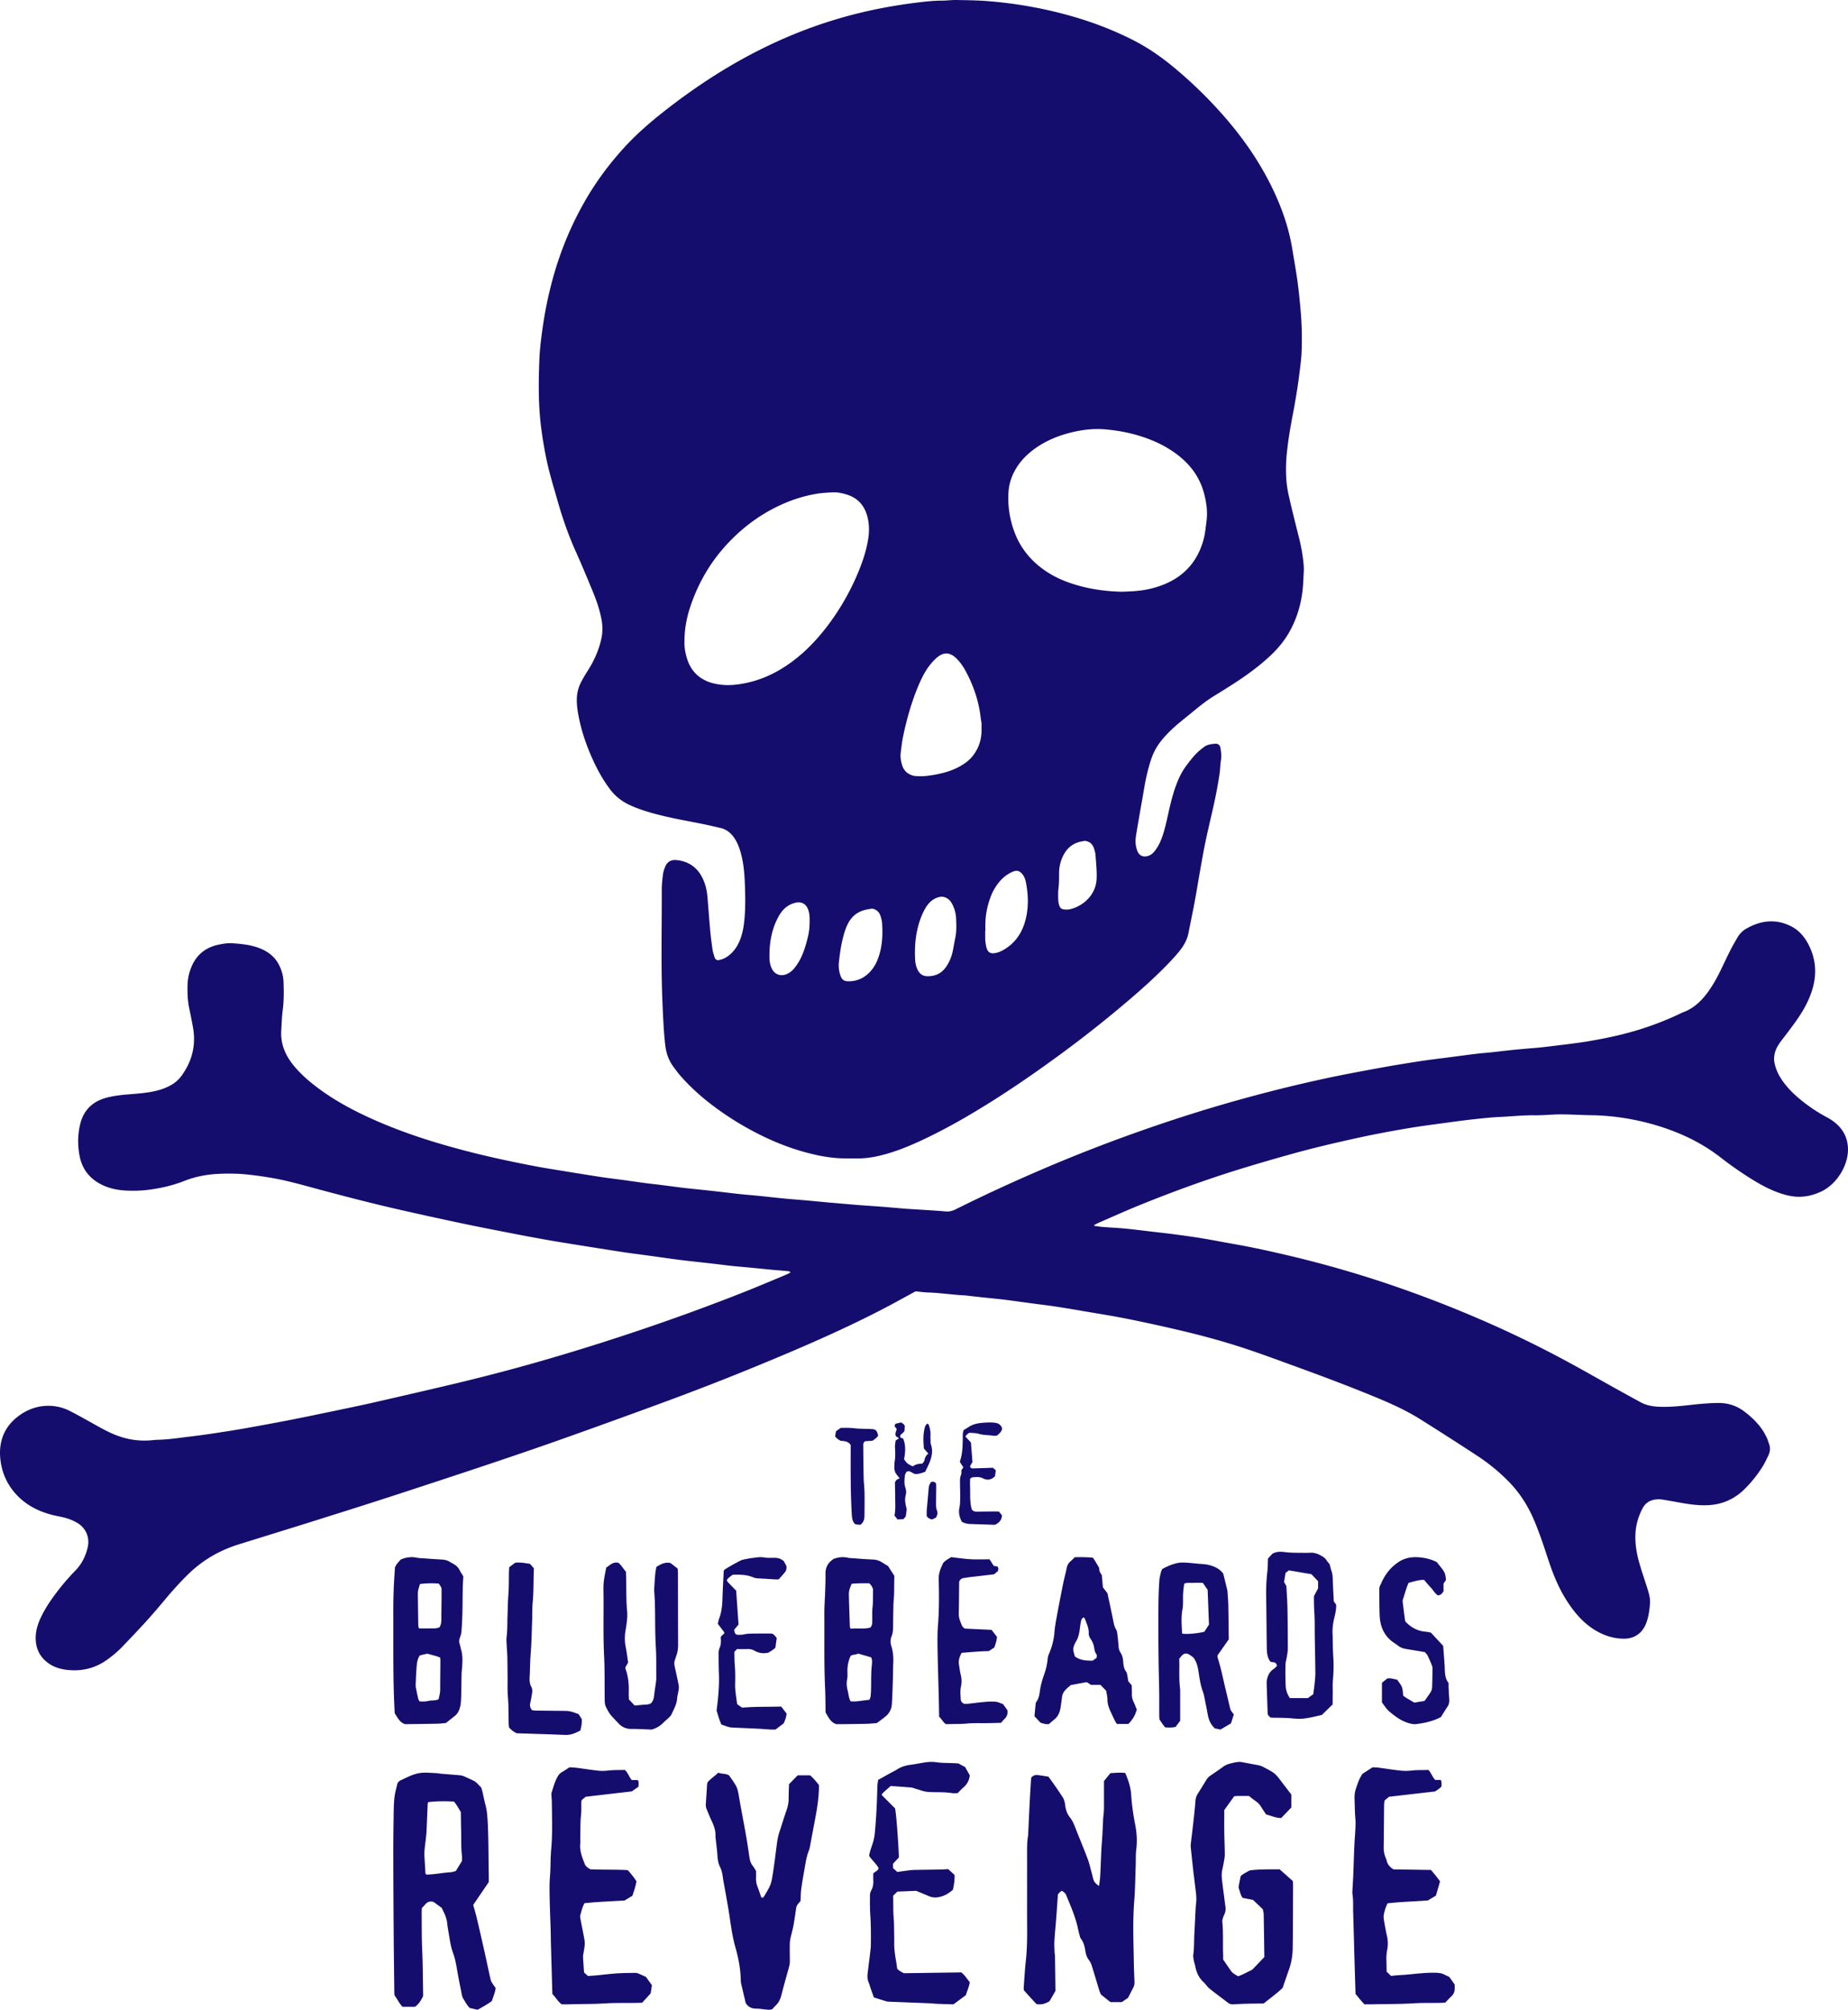
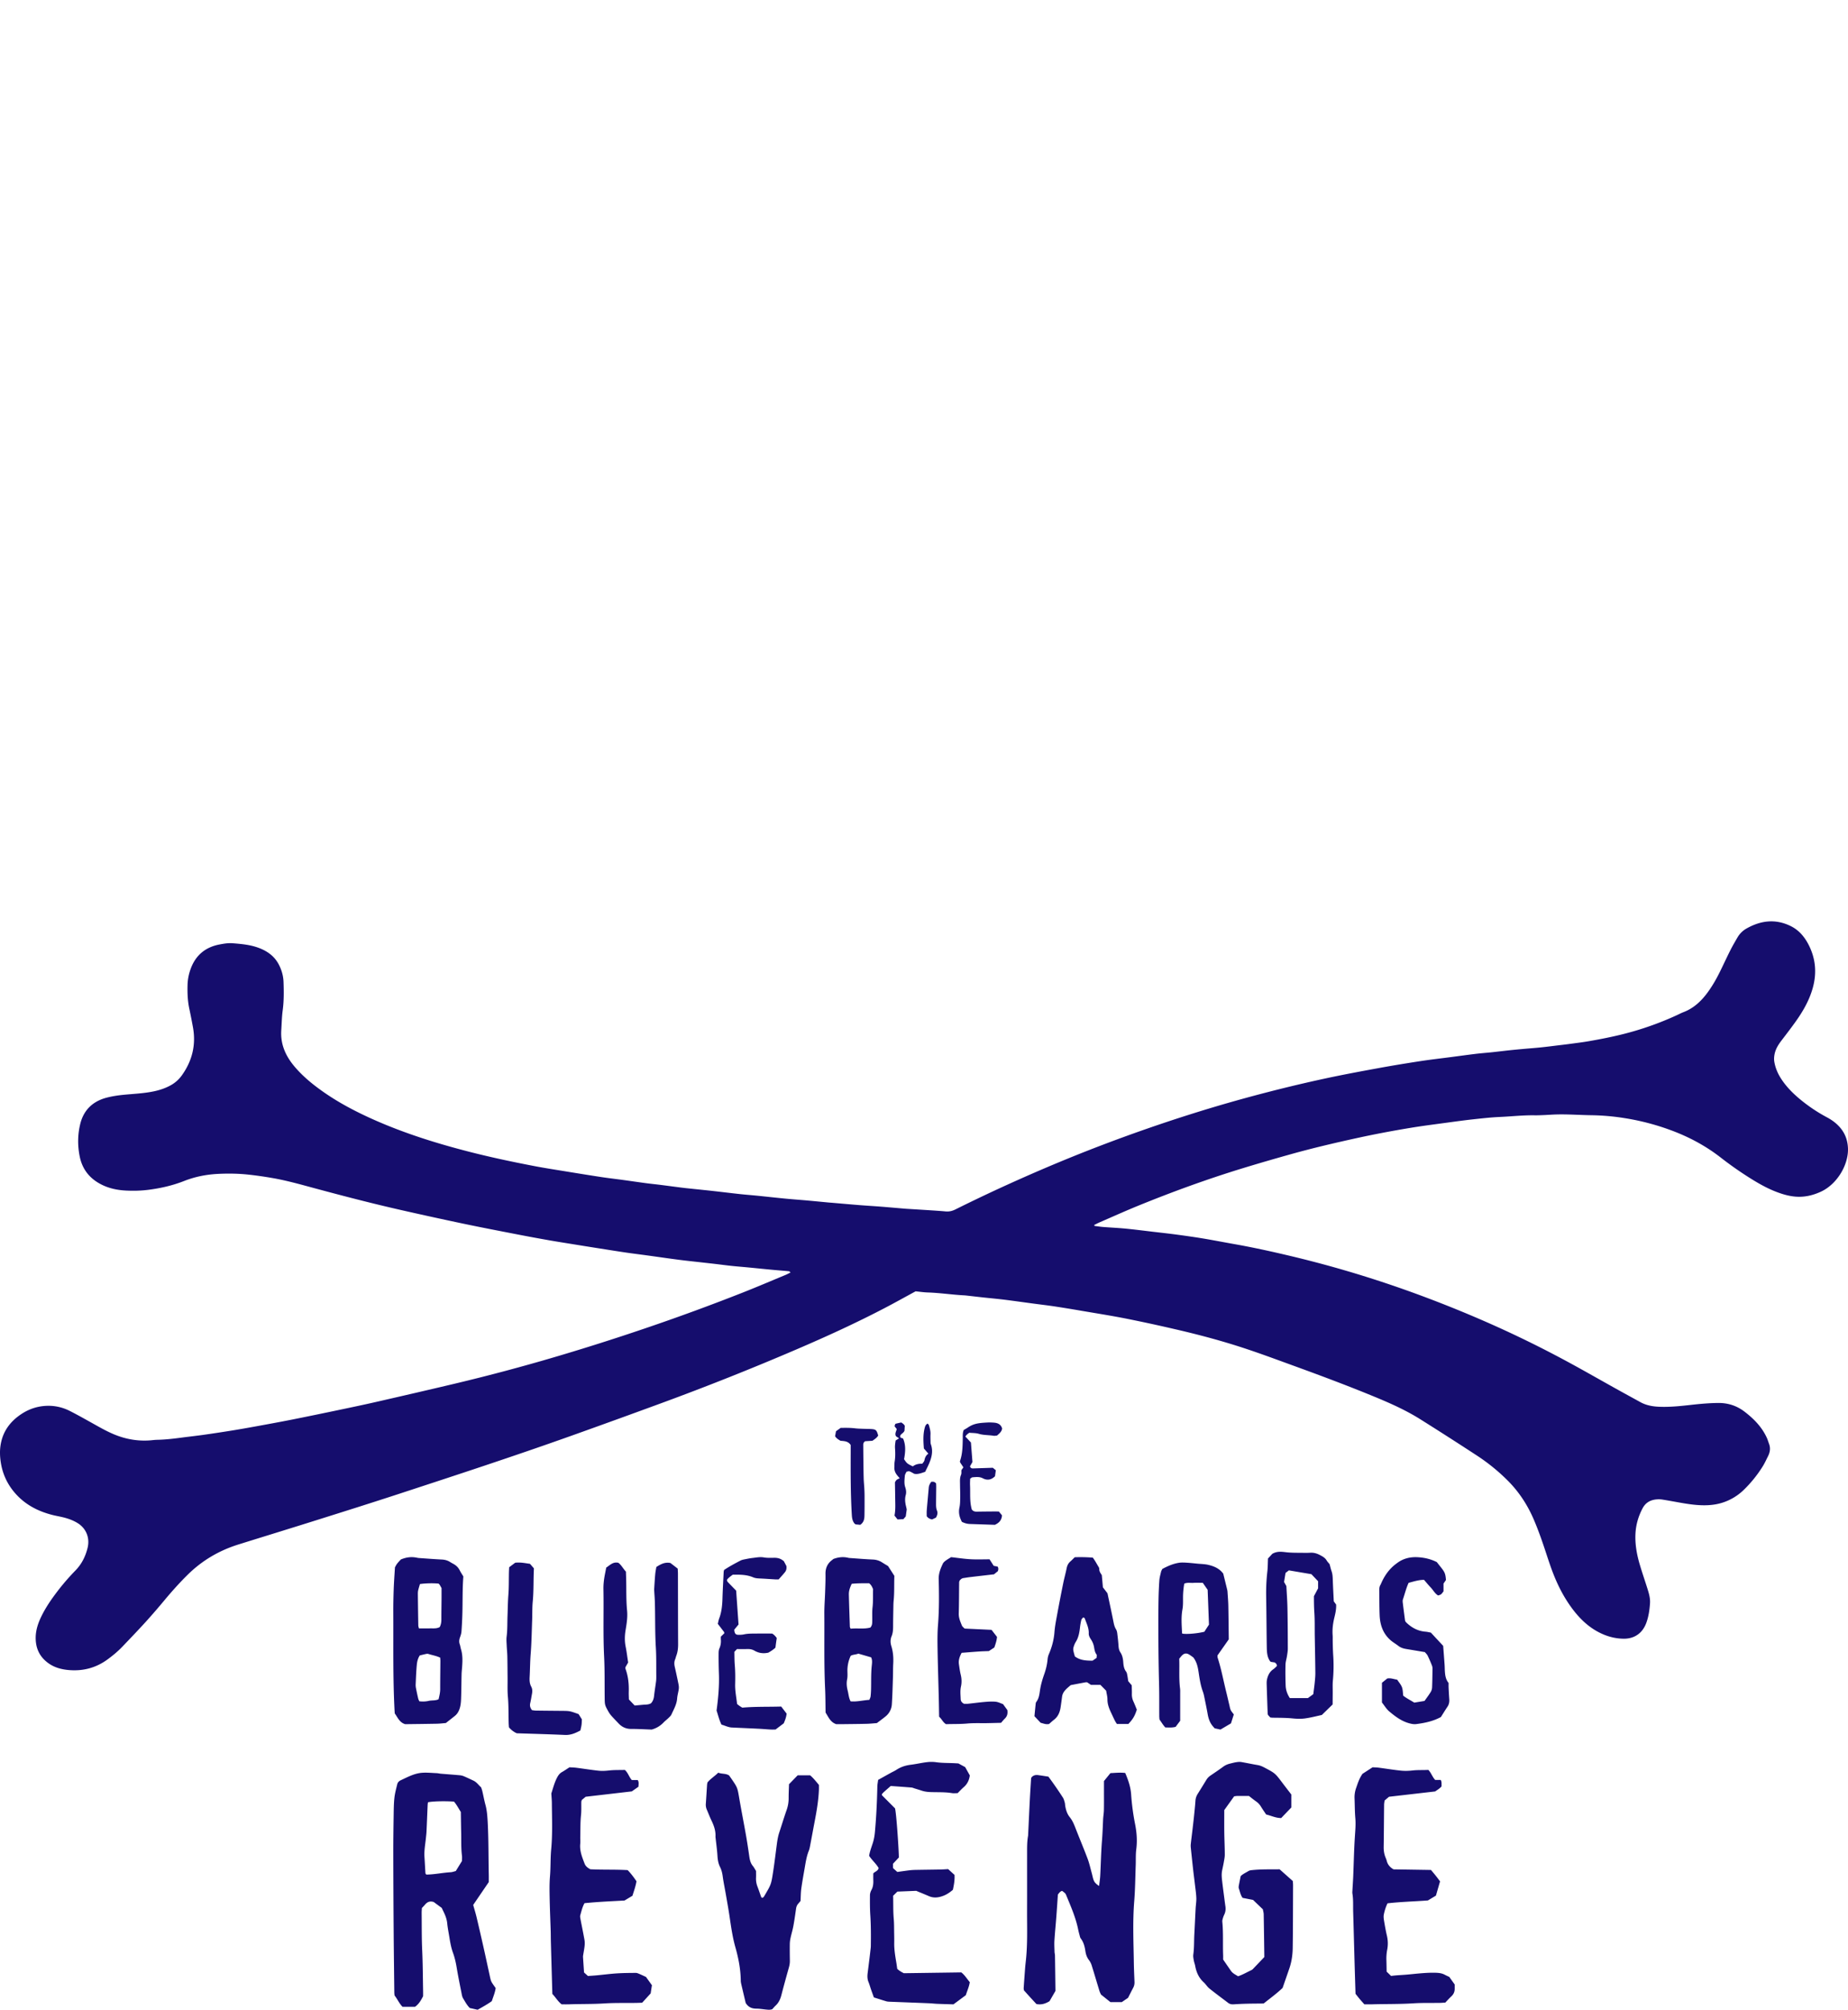
<svg xmlns="http://www.w3.org/2000/svg" width="343" height="373">
  <g transform="translate(0 -.001)" fill="#150D6D" fill-rule="evenodd">
-     <path d="M201.3 156.058c-.087.02-.196.052-.306.068-2.03.3-3.271 1.53-3.966 3.39a7.318 7.318 0 0 0-.457 2.641c.007.936-.006 1.869-.119 2.804-.085.703-.054 1.424-.031 2.135.01.331.099.666.197.985.133.439.464.68.914.711.335.023.685.042 1.007-.029 2.279-.498 4.893-2.498 5.006-5.752.05-1.465-.113-2.918-.217-4.374-.024-.332-.123-.663-.218-.985-.25-.85-.707-1.492-1.81-1.594m-58.477 20.758c0 .412-.018.825.004 1.235.032.602.168 1.187.433 1.73.525 1.075 1.643 1.488 2.743 1.015.52-.225.968-.553 1.34-.993a10.006 10.006 0 0 0 1.514-2.48c.495-1.137.829-2.323 1.113-3.525.278-1.174.332-2.366.292-3.568a4.65 4.65 0 0 0-.268-1.427c-.37-1.028-1.237-1.508-2.31-1.266-.55.124-1.061.338-1.536.66-.769.523-1.29 1.244-1.716 2.04-1.1 2.054-1.55 4.272-1.61 6.58m19.043-8.185c-.31.053-.605.102-.9.156-1.616.294-2.816 1.155-3.575 2.622-.382.738-.63 1.52-.847 2.317-.436 1.594-.653 3.227-.839 4.864-.094.83.012 1.648.28 2.438.274.808.652 1.084 1.496 1.092 1.818.015 3.247-.778 4.36-2.172.713-.892 1.137-1.936 1.442-3.026.512-1.828.56-3.697.441-5.575-.023-.37-.12-.74-.216-1.1-.217-.815-.66-1.425-1.642-1.616m12.915-2.218c-1.456.171-2.366 1.023-3.036 2.168-.32.547-.588 1.132-.814 1.725-.962 2.53-1.22 5.165-1.07 7.846.038.673.19 1.334.512 1.942.365.69.935 1.067 1.714 1.086 1.541.035 2.768-.562 3.61-1.875a8.092 8.092 0 0 0 1.095-2.577c.2-.874.327-1.765.512-2.643.259-1.227.207-2.464.15-3.699a6.28 6.28 0 0 0-.517-2.176c-.4-.94-.987-1.692-2.156-1.797m8.108 6.353h-.026c0 .373-.004.748 0 1.122.005.3-.003.602.037.898.054.405.11.817.233 1.205.237.741.691 1.015 1.455.913.6-.08 1.152-.312 1.676-.613 2.056-1.183 3.338-2.984 3.984-5.22.675-2.338.651-4.728.21-7.109-.114-.62-.287-1.24-.718-1.746-.538-.63-1.02-.754-1.79-.42-1.015.441-1.855 1.115-2.55 1.972a9.707 9.707 0 0 0-1.584 2.828c-.59 1.628-.92 3.31-.927 5.047-.002.374 0 .748 0 1.123m-.714-37.53c0-.338.02-.676-.006-1.012-.026-.334-.11-.663-.146-.997-.34-3.055-1.304-5.91-2.753-8.608-.462-.862-1.01-1.673-1.7-2.365-1.245-1.246-2.441-1.299-3.759-.13a10.269 10.269 0 0 0-1.493 1.67c-.858 1.19-1.47 2.523-2.023 3.877-1.181 2.884-2.013 5.876-2.653 8.92-.215 1.024-.33 2.07-.462 3.109-.1.792.035 1.572.269 2.328.326 1.058 1.066 1.695 2.13 1.948.288.068.595.066.894.08.978.05 1.942-.088 2.902-.252 1.708-.293 3.36-.761 4.876-1.623.916-.52 1.749-1.149 2.394-2.006 1.103-1.466 1.59-3.117 1.53-4.94M127.04 118.96c-.053.941.12 2.125.476 3.278.597 1.93 1.785 3.355 3.659 4.173.973.425 2.005.617 3.05.703 1.277.107 2.546-.033 3.802-.265 2.843-.525 5.435-1.65 7.839-3.244 3.037-2.014 5.541-4.575 7.735-7.462a44.74 44.74 0 0 0 5.38-9.203c.975-2.235 1.787-4.527 2.167-6.955.224-1.43.195-2.847-.19-4.233-.551-1.98-1.794-3.342-3.787-3.961-.827-.257-1.674-.447-2.54-.41-1.009.043-2.025.093-3.019.257-2.565.425-5.013 1.242-7.35 2.383-3.79 1.85-7.04 4.393-9.835 7.552-2.748 3.107-4.763 6.628-6.13 10.525-.746 2.129-1.245 4.317-1.257 6.862m81.171-9.136c1.179-.04 2.109-.077 3.043-.175 1.58-.165 3.1-.525 4.57-1.096 3.946-1.53 6.465-4.355 7.57-8.439.294-1.088.383-2.206.532-3.319.245-1.827-.004-3.59-.477-5.328-.84-3.093-2.707-5.475-5.275-7.337-2.116-1.536-4.47-2.582-6.966-3.32-1.98-.588-4.01-.938-6.062-1.117-1.913-.166-3.819.014-5.692.425-2.62.576-5.09 1.524-7.296 3.091-1.678 1.193-3.064 2.638-3.986 4.496a9.496 9.496 0 0 0-.995 3.662c-.152 2.5.212 4.927 1.077 7.283a14.493 14.493 0 0 0 3.581 5.515c1.805 1.74 3.927 2.991 6.277 3.856 3.337 1.23 6.802 1.73 10.1 1.803m-75.001 68.395c.85-.105 1.643-.487 2.331-1.105.799-.714 1.37-1.588 1.77-2.573.438-1.083.673-2.213.805-3.376.268-2.357.224-4.723.136-7.08-.076-2.052-.25-4.114-.852-6.102-.25-.828-.56-1.628-1.042-2.357-.645-.977-1.48-1.69-2.64-1.957-1.276-.294-2.552-.592-3.835-.844-2.828-.556-5.667-1.056-8.45-1.817-1.591-.434-3.16-.936-4.658-1.643a9.55 9.55 0 0 1-3.683-3.05c-1.272-1.733-2.298-3.603-3.169-5.56-.977-2.194-1.786-4.45-2.316-6.799-.288-1.28-.527-2.569-.55-3.885-.02-1.218.232-2.389.796-3.471.363-.697.764-1.378 1.187-2.04 1.203-1.88 2.116-3.873 2.583-6.07.247-1.16.238-2.313.029-3.461-.337-1.85-.954-3.622-1.672-5.355-1.018-2.458-2.036-4.918-3.129-7.344-1.39-3.085-2.48-6.268-3.402-9.516-.655-2.305-1.366-4.594-1.886-6.937a73.136 73.136 0 0 1-1.11-6.412c-.548-4.222-.512-8.456-.346-12.69.073-1.863.303-3.726.557-5.583a73.74 73.74 0 0 1 1.812-9.021c1.39-5.207 3.4-10.155 6.08-14.834 2.039-3.562 4.463-6.833 7.225-9.872 2.129-2.342 4.486-4.42 6.953-6.383a113.24 113.24 0 0 1 9.879-7.06c5.911-3.747 12.133-6.856 18.74-9.184a86.16 86.16 0 0 1 12.46-3.36 99.064 99.064 0 0 1 6.657-1.032c1.447-.175 2.904-.33 4.37-.33.897-.001 1.795-.129 2.692-.114 1.947.037 3.9.056 5.84.21a79.343 79.343 0 0 1 15.994 2.926c3.748 1.096 7.378 2.497 10.866 4.264 2.657 1.346 5.092 3.012 7.392 4.897a80.997 80.997 0 0 1 8.472 8.06c4.015 4.398 7.465 9.197 10.065 14.576 1.736 3.593 3.053 7.328 3.696 11.282.353 2.178.76 4.35 1.036 6.54.235 1.855.42 3.719.567 5.586.183 2.325.206 4.645.124 6.967-.041 1.157-.198 2.311-.338 3.462a109.8 109.8 0 0 1-.545 3.892 123.153 123.153 0 0 1-.715 4.093c-.46 2.389-.873 4.78-1.126 7.205a29.32 29.32 0 0 0-.116 4.938c.072 1.115.262 2.233.51 3.324.565 2.482 1.186 4.95 1.809 7.42.449 1.782.784 3.585.918 5.416.055.739-.032 1.487-.057 2.231-.01.3-.03.6-.046.9-.167 3.072-.906 5.992-2.355 8.716-.924 1.735-2.13 3.255-3.554 4.613-2.485 2.368-5.283 4.31-8.18 6.124-.795.498-1.586 1.001-2.389 1.486-1.675 1.014-3.16 2.28-4.67 3.512-1.22.996-2.467 1.959-3.588 3.07-.962.954-1.857 1.956-2.548 3.133-.769 1.311-1.174 2.75-1.553 4.202-.482 1.852-.754 3.743-1.089 5.623-.367 2.064-.726 4.13-1.068 6.199-.148.891-.194 1.79.087 2.672.046.142.082.289.14.426.434 1.05 1.376 1.173 2.237.792.495-.22.847-.62 1.155-1.047a8.732 8.732 0 0 0 1.05-1.98c.615-1.58.946-3.233 1.316-4.876.461-2.048.956-4.084 1.78-6.026.384-.902.834-1.762 1.415-2.552.69-.937 1.392-1.866 2.234-2.672.35-.336.743-.629 1.123-.932.62-.495 1.376-.575 2.121-.64.55-.048.92.28.994.855.092.7.216 1.388.09 2.118-.147.844-.137 1.71-.264 2.567-.28 1.89-.63 3.766-1.041 5.63-.516 2.34-1.084 4.668-1.577 7.012-.378 1.795-.684 3.605-1.006 5.412-.335 1.88-.634 3.766-.982 5.643-.327 1.767-.698 3.526-1.05 5.288-.03.147-.06.293-.086.441-.255 1.448-.972 2.652-1.905 3.764-1.209 1.44-2.53 2.769-3.878 4.073-2.292 2.218-4.713 4.29-7.158 6.337a219.223 219.223 0 0 1-11.528 8.992c-5.304 3.87-10.733 7.55-16.398 10.876-2.88 1.69-5.821 3.263-8.85 4.67-2.143.994-4.329 1.886-6.61 2.516-1.63.45-3.284.769-4.983.77-1.238 0-2.478.026-3.712-.047-1.949-.115-3.86-.499-5.747-.993-3.901-1.022-7.577-2.603-11.093-4.563a54.477 54.477 0 0 1-7.21-4.783c-1.95-1.535-3.759-3.22-5.386-5.093-.417-.48-.78-1.007-1.162-1.517-.924-1.234-1.378-2.636-1.545-4.16-.287-2.647-.395-5.301-.507-7.96-.292-6.9-.097-13.802-.122-20.702-.004-.97.104-1.946.225-2.91.059-.476.233-.945.41-1.396.354-.908 1.076-1.357 2.157-1.241 2.228.237 3.837 1.384 4.806 3.41.524 1.095.787 2.262.888 3.464.176 2.09.322 4.183.513 6.273.105 1.155.257 2.307.426 3.455.07.477.23.944.371 1.409a.786.786 0 0 0 .588.575" />
    <path d="M169.941 239.666c-2.017 1.093-3.85 2.118-5.71 3.09-5.32 2.779-10.772 5.272-16.286 7.639a505.625 505.625 0 0 1-25.378 10.094 1925.342 1925.342 0 0 1-16.59 6.007c-10.621 3.786-21.338 7.293-32.052 10.802-5.054 1.655-10.129 3.25-15.202 4.847-4.822 1.519-9.656 3.001-14.482 4.509-3.568 1.115-6.706 2.957-9.38 5.586-1.527 1.502-2.95 3.095-4.322 4.738a124.67 124.67 0 0 1-3.46 4c-1.438 1.582-2.92 3.125-4.399 4.67-.832.868-1.759 1.632-2.73 2.342-2.12 1.55-4.504 2.182-7.098 1.972-1.35-.109-2.656-.43-3.803-1.233-1.713-1.199-2.472-2.852-2.423-4.913.033-1.381.478-2.65 1.076-3.871.796-1.625 1.816-3.107 2.91-4.542a42.243 42.243 0 0 1 3.382-3.917c1.158-1.185 1.871-2.607 2.263-4.208.462-1.89-.297-3.63-1.822-4.58-.84-.523-1.75-.85-2.7-1.084-.69-.17-1.395-.284-2.082-.462-2.556-.663-4.836-1.825-6.644-3.796-1.536-1.673-2.493-3.628-2.853-5.884-.173-1.084-.219-2.148-.052-3.24.39-2.552 1.783-4.418 3.878-5.8 1.605-1.059 3.39-1.576 5.32-1.516a8.67 8.67 0 0 1 3.668.958c1.337.676 2.644 1.412 3.954 2.142 1.375.768 2.733 1.561 4.19 2.174 2.365.993 4.81 1.378 7.362 1.08.335-.04.674-.044 1.01-.055 1.425-.044 2.837-.216 4.248-.402 1.336-.177 2.676-.32 4.01-.508 1.742-.246 3.48-.51 5.217-.79 1.514-.243 3.025-.51 4.534-.786 2.245-.41 4.49-.817 6.728-1.262a932.71 932.71 0 0 0 9.235-1.9c2.161-.452 4.322-.907 6.474-1.4 4.816-1.103 9.631-2.212 14.438-3.353a358.58 358.58 0 0 0 18.881-5.034 425.339 425.339 0 0 0 16.382-5.206 399.227 399.227 0 0 0 18.36-6.73c2.613-1.035 5.198-2.138 7.793-3.216.304-.125.593-.286.954-.463-.147-.111-.222-.218-.307-.225-1.043-.1-2.09-.177-3.133-.275-1.453-.136-2.905-.287-4.358-.427-1.044-.1-2.09-.179-3.132-.29-1.004-.105-2.005-.241-3.008-.36-.78-.092-1.562-.176-2.343-.265-1.487-.168-2.977-.32-4.461-.512-1.966-.254-3.927-.544-5.89-.813-1.298-.178-2.598-.333-3.894-.524-1.739-.257-3.474-.536-5.21-.81-1.515-.238-3.03-.48-4.543-.726-1.514-.245-3.03-.48-4.54-.746-1.916-.338-3.83-.688-5.74-1.06-3.342-.649-6.687-1.29-10.02-1.988a754.731 754.731 0 0 1-11.52-2.518c-5.55-1.255-11.057-2.69-16.55-4.174-2.457-.664-4.908-1.352-7.418-1.793a71.262 71.262 0 0 0-4.441-.641c-1.908-.214-3.815-.244-5.724-.151-2.18.106-4.303.52-6.346 1.325-2.135.841-4.352 1.344-6.631 1.634-1.386.176-2.767.209-4.149.139-1.54-.078-3.044-.377-4.448-1.065-2.231-1.092-3.65-2.821-4.143-5.278-.404-2.016-.385-4.041.104-6.027.64-2.6 2.35-4.218 4.928-4.88 1.085-.278 2.198-.44 3.321-.543 1.825-.17 3.66-.249 5.462-.634 1.071-.23 2.093-.571 3.055-1.1a6.211 6.211 0 0 0 2.087-1.85c1.93-2.694 2.66-5.67 2.063-8.947a112.65 112.65 0 0 0-.672-3.416c-.31-1.442-.366-2.897-.33-4.365.027-1.14.255-2.23.673-3.286.954-2.4 2.741-3.798 5.24-4.278.801-.155 1.623-.297 2.455-.232 1.643.13 3.282.274 4.846.86 1.599.598 2.915 1.538 3.722 3.084.527 1.009.84 2.093.879 3.23.06 1.763.084 3.522-.154 5.282-.165 1.223-.184 2.466-.264 3.7-.17 2.632.832 4.82 2.504 6.78 1.523 1.787 3.316 3.253 5.222 4.595 2.863 2.016 5.947 3.642 9.132 5.074 5.862 2.635 11.97 4.544 18.187 6.134 3.954 1.01 7.945 1.852 11.952 2.62 1.947.373 3.908.672 5.865.992 2.177.356 4.356.711 6.537 1.042 1.331.202 2.67.353 4.005.536 1.408.192 2.814.401 4.222.59.853.114 1.71.199 2.564.304.928.115 1.854.24 2.781.359.706.09 1.41.188 2.116.264 1.638.177 3.276.336 4.913.517 1.71.19 3.419.404 5.13.59 1.042.114 2.088.19 3.131.293 1.155.114 2.308.242 3.462.361.82.085 1.638.172 2.459.245 1.156.103 2.314.188 3.471.292 1.342.12 2.683.254 4.025.38.187.018.374.027.561.043 1.68.144 3.357.296 5.037.43 1.345.108 2.692.184 4.036.289 1.455.114 2.91.246 4.364.37.075.006.15.014.224.019 1.533.096 3.067.188 4.6.288.934.062 1.868.12 2.8.208.657.062 1.238-.077 1.834-.373a307.567 307.567 0 0 1 7.092-3.418c6.529-3.031 13.143-5.859 19.868-8.428a301.574 301.574 0 0 1 16.334-5.71 273.892 273.892 0 0 1 14.573-4.189 274.9 274.9 0 0 1 10.927-2.589c3.22-.69 6.459-1.292 9.699-1.885 2.575-.472 5.159-.896 7.747-1.293 1.923-.296 3.857-.513 5.786-.766 1.52-.199 3.038-.411 4.56-.594 1.003-.121 2.012-.192 3.017-.298 1.078-.115 2.154-.25 3.232-.365.856-.092 1.713-.17 2.57-.248 1.082-.097 2.164-.175 3.244-.286 1.041-.106 2.08-.242 3.119-.368.706-.084 1.412-.165 2.117-.26 1.223-.167 2.45-.31 3.667-.522 2.102-.363 4.194-.775 6.266-1.29a57.093 57.093 0 0 0 10.058-3.531c.41-.188.808-.402 1.228-.562 1.97-.75 3.409-2.139 4.61-3.814.812-1.132 1.501-2.338 2.12-3.581.668-1.344 1.289-2.711 1.964-4.051.422-.836.894-1.648 1.368-2.457a4.433 4.433 0 0 1 1.672-1.636c2.643-1.489 5.359-1.824 8.16-.458 1.512.737 2.553 1.953 3.314 3.414 1.324 2.54 1.582 5.202.839 7.968-.603 2.245-1.718 4.237-3.037 6.119-.904 1.29-1.871 2.535-2.826 3.789-.597.784-1.1 1.602-1.275 2.598-.08.451-.102.886-.024 1.337.196 1.127.631 2.152 1.25 3.109 1.159 1.791 2.696 3.213 4.369 4.501a29.745 29.745 0 0 0 4.155 2.68c.87.462 1.654 1.03 2.314 1.764 1.02 1.133 1.52 2.454 1.578 3.987.115 2.976-1.957 6.636-5.048 8.054-1.535.704-3.126 1.056-4.802.898-1.31-.123-2.563-.518-3.785-1.01-1.466-.594-2.839-1.361-4.18-2.19a66.203 66.203 0 0 1-5.813-4.05c-2.748-2.137-5.772-3.763-9.022-4.985a44.807 44.807 0 0 0-8.67-2.304 42.95 42.95 0 0 0-6.26-.561c-2.209-.03-4.416-.202-6.629-.139-.71.02-1.42.077-2.129.107-.6.024-1.2.056-1.8.046-2.176-.036-4.34.215-6.51.31-1.643.072-3.283.26-4.92.437-1.56.17-3.117.383-4.673.595-2.297.314-4.6.6-6.888.977-3.321.547-6.63 1.168-9.92 1.887-4.17.912-8.325 1.885-12.436 3.037-2.956.829-5.907 1.681-8.843 2.58-6.56 2.007-13 4.352-19.353 6.936-2.43.99-4.822 2.07-7.229 3.113-.339.148-.666.323-.978.475.006.087-.002.123.013.139.023.026.061.05.095.055.52.066 1.039.147 1.56.188 1.381.108 2.767.169 4.145.303 1.711.167 3.418.388 5.126.589 1.449.17 2.9.327 4.346.521 1.631.22 3.262.448 4.885.717 1.92.32 3.828.694 5.744 1.032 3.355.592 6.683 1.318 9.997 2.1a207.528 207.528 0 0 1 21.973 6.471 224.839 224.839 0 0 1 15.76 6.293 203.035 203.035 0 0 1 13.136 6.412c3.508 1.869 6.951 3.856 10.425 5.786 1.376.765 2.762 1.514 4.14 2.278 1.075.595 2.244.81 3.453.863 2.028.087 4.036-.13 6.047-.357 1.636-.184 3.276-.327 4.93-.346 1.848-.02 3.477.514 4.92 1.619 1.714 1.312 3.208 2.83 4.124 4.83.171.372.282.772.426 1.157.294.794.168 1.552-.2 2.285-.32.636-.614 1.292-.991 1.893a23.052 23.052 0 0 1-3.53 4.366 10.015 10.015 0 0 1-3.817 2.315c-.889.296-1.813.453-2.753.504-1.85.1-3.66-.188-5.469-.51-1.03-.184-2.06-.375-3.095-.537a4.27 4.27 0 0 0-1.01-.027c-1.16.093-2.055.593-2.62 1.665-.782 1.485-1.234 3.05-1.316 4.726-.096 1.975.26 3.887.818 5.765.416 1.401.891 2.785 1.332 4.179.305.965.624 1.93.551 2.966-.087 1.238-.263 2.462-.693 3.631-.69 1.874-2.179 2.953-4.219 2.925-1.725-.024-3.325-.5-4.827-1.322-1.981-1.085-3.525-2.654-4.844-4.461-1.56-2.138-2.717-4.491-3.63-6.964-.48-1.302-.898-2.625-1.337-3.94-.606-1.815-1.247-3.616-1.999-5.377-1.161-2.72-2.736-5.152-4.831-7.257a35.945 35.945 0 0 0-5.849-4.738 670.114 670.114 0 0 0-10.418-6.676c-2.612-1.638-5.418-2.901-8.26-4.078-5.057-2.092-10.18-4.006-15.322-5.876-2.922-1.063-5.837-2.147-8.787-3.127-4.302-1.43-8.681-2.6-13.098-3.617a295.993 295.993 0 0 0-9.106-1.973c-2.752-.543-5.525-.98-8.291-1.452a263.307 263.307 0 0 0-4.982-.813c-1.332-.2-2.671-.354-4.006-.534-1.408-.188-2.816-.385-4.225-.573-.704-.093-1.409-.18-2.116-.257-.93-.103-1.861-.188-2.792-.289-1.078-.116-2.155-.242-3.233-.364a7.478 7.478 0 0 0-.447-.038c-2.244-.116-4.469-.462-6.717-.533-.783-.025-1.563-.144-2.282-.213m39.432 131.125l-1.17.797h-2.097l-1.759-1.41c-.082-.192-.21-.422-.284-.668-.481-1.569-.94-3.145-1.43-4.71a3.264 3.264 0 0 0-.498-.992c-.377-.493-.578-1.02-.67-1.632-.126-.847-.318-1.684-.865-2.396-.13-.168-.17-.409-.227-.623a16.864 16.864 0 0 1-.266-1.086c-.443-2.172-1.33-4.192-2.17-6.229-.185-.45-.197-.445-.795-.9-.354.081-.547.355-.79.683-.095 1.352-.186 2.764-.294 4.174-.11 1.448-.26 2.894-.349 4.343-.044.705.003 1.416.022 2.124.006.222.076.443.08.664.033 2.165.06 4.33.088 6.578l-1.1 1.904c-.777.476-1.515.707-2.434.53-.353-.383-.759-.82-1.16-1.26-.403-.442-.802-.888-1.156-1.282-.024-.198-.055-.31-.048-.42.084-1.226.17-2.453.265-3.68.036-.482.092-.962.144-1.444.336-3.088.208-6.187.22-9.282.013-3.472 0-6.944.004-10.416.002-1.156-.025-2.314.186-3.46.006-.036.006-.074.007-.111.1-2.086.194-4.172.3-6.258.073-1.414.165-2.828.252-4.242.004-.07.049-.139.077-.216.319-.372.74-.486 1.216-.42.633.086 1.264.187 1.918.286a71.546 71.546 0 0 1 2.686 3.879c.178.273.258.615.35.935.06.213.054.444.094.665.133.739.346 1.44.836 2.046.475.587.77 1.274 1.042 1.976.743 1.915 1.544 3.808 2.268 5.73.326.87.524 1.787.774 2.684.1.36.167.728.275 1.084.17.556.396.82 1.082 1.297.075-.657.179-1.278.212-1.904.115-2.16.152-4.324.323-6.48.103-1.303.151-2.604.208-3.908.025-.594.136-1.186.15-1.78.026-1.156.011-2.313.013-3.47v-1.935l1.195-1.469c.933-.049 1.825-.146 2.747-.034.555 1.297 1.003 2.57 1.099 3.982a44.37 44.37 0 0 0 .74 5.538c.305 1.55.416 3.09.213 4.665-.124.958-.065 1.939-.1 2.909-.083 2.237-.098 4.478-.277 6.708-.306 3.806-.128 7.61-.073 11.414.017 1.189.077 2.384.123 3.575.014.384-.058.736-.24 1.077-.314.595-.614 1.197-.957 1.87M85.747 345.389c0-.389.031-.69-.006-.983-.178-1.407-.112-2.821-.144-4.232-.03-1.3-.044-2.6-.064-3.883-.439-.674-.787-1.37-1.273-1.923-1.713-.12-3.985-.063-4.824.126-.02.157-.055.333-.063.512-.071 1.633-.134 3.266-.209 4.9-.019.406-.069.811-.11 1.217-.12 1.18-.352 2.35-.27 3.548.07 1 .116 2 .18 3 .004.061.074.119.156.243 1.5-.01 3.011-.348 4.542-.438.32-.018.635-.147.937-.221l1.148-1.866m4.974 3.912l-2.894 4.248c.214.767.446 1.509.626 2.264.455 1.912.894 3.827 1.325 5.745.399 1.774.776 3.552 1.165 5.328.197.896.2.896 1.057 2.09-.112.817-.446 1.6-.721 2.43-.831.597-1.73 1.093-2.627 1.595-.495-.109-.958-.21-1.451-.32-.524-.514-.873-1.175-1.251-1.804-.183-.304-.236-.699-.307-1.06-.309-1.564-.632-3.127-.89-4.7-.153-.92-.36-1.82-.678-2.692-.344-.947-.515-1.932-.674-2.92-.136-.842-.31-1.68-.392-2.527-.076-.799-.358-1.51-.702-2.212-.098-.2-.192-.401-.317-.665l-1.485-1.093c-.736-.241-1.228.009-1.64.508-.165.2-.35.38-.562.609-.013.304-.043.634-.04.964.024 2.305-.006 4.613.1 6.914.117 2.526.12 5.052.167 7.577.006.298 0 .594 0 .904-.37.726-.756 1.439-1.497 1.966h-2.325c-.596-.592-.944-1.428-1.48-2.106-.016-.218-.037-.402-.04-.586-.043-3.79-.095-7.58-.122-11.37a2538.43 2538.43 0 0 1-.066-14.5c-.003-2.38.03-4.76.067-7.138.016-1.038.026-2.083.141-3.112.095-.843.327-1.672.526-2.5.082-.34.34-.586.647-.728 1.267-.586 2.513-1.279 3.93-1.385.91-.069 1.834.03 2.75.067.256.011.508.08.764.102 1.17.098 2.343.182 3.514.287.252.023.511.082.743.18.61.259 1.21.543 1.81.827.584.277.937.821 1.414 1.246.076.246.169.49.228.741.193.83.344 1.673.568 2.495.276 1.012.35 2.035.41 3.079.183 3.268.136 6.538.207 9.808.01.445.002.89.002 1.444m148.954-13.838l-1.877 1.959c-1.013.002-1.885-.45-2.795-.66-.342-.515-.667-.974-.958-1.455a3.13 3.13 0 0 0-.912-.975c-.459-.317-.89-.676-1.325-1.01-.744 0-1.45-.006-2.156.002-.182.002-.365.04-.588.066l-1.833 2.556c0 1.475-.014 2.832.004 4.188.018 1.357.088 2.714.093 4.07.002.484-.107.97-.19 1.45-.09.519-.212 1.031-.312 1.548-.13.677-.054 1.355.025 2.029.123 1.045.263 2.09.398 3.133.062.486.124.97.194 1.454.078.537.021 1.047-.22 1.54a4.562 4.562 0 0 0-.272.741c-.05.178-.1.372-.082.553.204 2.068.073 4.145.154 6.217.01.262.002.526.002.816.49.71.974 1.423 1.47 2.128.314.446.803.658 1.298.978.853-.293 1.66-.757 2.494-1.157a.96.96 0 0 0 .267-.201c.7-.728 1.396-1.46 2.115-2.214-.037-2.656-.07-5.294-.118-7.932-.005-.296-.098-.59-.157-.927l-1.819-1.742-1.943-.382c-.383-.507-.484-1.152-.695-1.746-.06-.165-.033-.375-.001-.556.097-.553.216-1.102.342-1.732.376-.379.924-.628 1.431-.934.154-.093.346-.147.525-.167 1.743-.196 3.49-.145 5.272-.164l2.448 2.177c.017.265.047.525.046.784-.015 3.886-.01 7.773-.066 11.658-.018 1.276-.205 2.55-.621 3.77-.402 1.175-.812 2.346-1.256 3.626-1.036.996-2.274 1.897-3.516 2.89-1.013.012-2.054.014-3.094.04a55.19 55.19 0 0 0-2.452.113c-.39.028-.736-.035-1.051-.275-1.16-.886-2.338-1.747-3.474-2.662-.402-.323-.675-.806-1.06-1.156-.903-.82-1.357-1.86-1.575-3.037-.061-.332-.194-.65-.251-.983-.064-.367-.153-.754-.102-1.113.178-1.238.125-2.484.191-3.725.088-1.618.158-3.237.245-4.855.034-.639.148-1.278.128-1.913-.026-.788-.147-1.574-.239-2.36-.112-.971-.244-1.94-.353-2.913a420.05 420.05 0 0 1-.43-4.044 3.293 3.293 0 0 1-.011-.677c.097-.898.213-1.794.319-2.691.096-.822.195-1.645.28-2.468.1-.975.204-1.949.272-2.926.033-.469.177-.878.422-1.268.539-.859 1.072-1.722 1.6-2.588.2-.329.454-.59.77-.805.803-.547 1.611-1.088 2.393-1.665.403-.297.845-.46 1.317-.574.361-.087.722-.185 1.088-.24.292-.044.6-.08.887-.034 1.026.172 2.043.397 3.069.566.452.075.85.25 1.248.46 1.997 1.057 1.997 1.055 3.35 2.855.542.719 1.095 1.428 1.647 2.147v2.412zm-91.092 17.353c-.142.168-.282.341-.431.507-.233.262-.346.566-.396.914-.154 1.077-.305 2.156-.502 3.226-.136.737-.358 1.457-.518 2.19a5.621 5.621 0 0 0-.143 1.11c-.016 1.053-.005 2.107.01 3.161.006.419-.062.816-.175 1.219-.477 1.7-.948 3.4-1.39 5.108-.192.746-.48 1.415-1.048 1.947-.245.228-.459.49-.65.697-.42.16-.792.1-1.161.066-.592-.055-1.184-.16-1.776-.163-.801-.003-1.467-.22-1.996-1.054-.242-1.024-.521-2.19-.792-3.36-.06-.255-.121-.516-.124-.776-.024-2.12-.425-4.181-1-6.207-.524-1.848-.79-3.741-1.069-5.634-.213-1.449-.478-2.889-.727-4.331-.185-1.073-.415-2.139-.558-3.216-.08-.608-.225-1.182-.494-1.722-.325-.653-.434-1.339-.478-2.064-.066-1.085-.22-2.165-.337-3.248-.011-.112-.036-.225-.03-.337.055-1.049-.278-1.994-.722-2.92-.325-.676-.59-1.38-.888-2.07a2.288 2.288 0 0 1-.181-1.098c.084-1.162.15-2.325.227-3.487.01-.15.044-.296.07-.453.576-.705 1.357-1.164 2.009-1.82.65.276 1.362.104 2.008.513.12.17.274.382.422.597 1.157 1.682 1.133 1.686 1.476 3.696.386 2.255.832 4.501 1.23 6.755.228 1.293.423 2.592.609 3.89.097.68.224 1.326.68 1.873.214.255.365.564.588.92 0 .391.016.841-.004 1.29a4.004 4.004 0 0 0 .284 1.651c.244.628.448 1.272.679 1.906.02.057.107.09.19.154.078-.047.18-.088.25-.16.077-.078.129-.183.186-.28 1.209-2.049 1.226-2.046 1.6-4.503.254-1.67.455-3.347.675-5.022.098-.745.221-1.483.458-2.2.458-1.39.883-2.792 1.366-4.173a6.51 6.51 0 0 0 .368-2.208c-.004-.827.042-1.654.068-2.557l1.607-1.652h2.308c.603.503 1.106 1.149 1.635 1.785 0 .312.01.612-.002.911-.079 1.957-.406 3.88-.774 5.797-.268 1.4-.52 2.803-.789 4.204-.084.44-.149.897-.313 1.31-.438 1.092-.597 2.245-.796 3.39-.212 1.22-.434 2.438-.601 3.664-.096.705-.09 1.424-.138 2.264m108.952.433c-.339.684-.538 1.363-.683 2.047-.075.352-.037.743.023 1.104.156.951.32 1.903.54 2.842.208.888.225 1.777.052 2.654a8.8 8.8 0 0 0-.139 1.992c.02.667.027 1.335.04 2.04.27.26.535.517.826.8 1.011-.142 2.024-.164 3.034-.256 1.726-.158 3.452-.38 5.196-.336.617.016 1.198.077 1.743.373.263.143.541.262.831.4l1 1.403c0 .326.004.585 0 .844-.006.55-.227.996-.636 1.376-.383.355-.73.748-1.109 1.141-.346.02-.681.05-1.017.056-1.626.025-3.255-.024-4.875.08-2.567.165-5.135.113-7.703.186-.451.013-.904.002-1.425.002-.275-.313-.574-.642-.86-.981-.263-.313-.512-.638-.78-.973-.062-2.014-.126-4.016-.183-6.018-.086-3.043-.16-6.086-.252-9.13-.035-1.149.046-2.302-.142-3.446-.03-.18-.01-.371 0-.556.048-.889.113-1.777.15-2.666.1-2.411.143-4.825.3-7.232.076-1.188.193-2.376.09-3.557-.107-1.224-.096-2.447-.145-3.67a5.165 5.165 0 0 1 .308-1.963c.297-.842.55-1.699 1.17-2.592l1.87-1.212c.366.021.743.02 1.115.068 1.382.18 2.758.411 4.144.553.708.072 1.438.052 2.146-.03.98-.114 1.957-.048 2.944-.106.552.562.746 1.323 1.278 1.865h1.02c.23.39.133.797.16 1.192-.336.398-.764.634-1.194.941l-8.566.987-.818.698c-.033.272-.088.527-.091.783-.028 2.6-.035 5.201-.076 7.802-.012.72.09 1.402.375 2.062.074.17.142.345.186.525.168.688.568 1.199 1.27 1.604l6.947.11c.307.371.597.708.874 1.056.277.349.54.708.81 1.062l-.766 2.646-1.49.896c-2.537.191-5.026.247-7.492.534m-147.966-6.32c2.262.119 4.603.022 6.924.156.641.644 1.138 1.338 1.642 2.067-.152.913-.463 1.782-.752 2.694l-1.47.883c-2.453.135-4.935.24-7.424.491-.408.717-.567 1.482-.782 2.223-.06.202-.02.445.02.661.248 1.312.522 2.62.756 3.934.064.358.062.738.023 1.1-.062.59-.181 1.173-.273 1.759a1.54 1.54 0 0 0-.023.331c.06.925.124 1.849.192 2.853l.725.658c.607-.046 1.132-.076 1.655-.126 1.236-.118 2.47-.28 3.71-.36 1.166-.076 2.336-.08 3.506-.092.215-.002.438.096.644.182.416.174.821.37 1.257.57l1.101 1.536c-.076.494-.15.967-.233 1.517l-1.575 1.73c-.411.013-.822.031-1.233.037-1.926.027-3.856-.029-5.774.095-2.187.14-4.375.088-6.56.166-.452.015-.905.002-1.38.002-.688-.529-1.11-1.291-1.724-1.934l-.048-1.656c-.076-2.672-.154-5.344-.227-8.016-.019-.668-.01-1.338-.032-2.006-.061-2.003-.153-4.006-.19-6.01-.025-1.373-.057-2.755.058-4.121.14-1.669.065-3.345.221-5.005.27-2.858.148-5.715.127-8.573-.004-.555-.058-1.11-.098-1.815.303-.911.562-1.996 1.093-2.992.216-.404.47-.745.885-.98.457-.258.887-.561 1.394-.887.398.027.85.034 1.295.09 1.381.178 2.757.405 4.142.548.631.065 1.284.024 1.918-.048.98-.11 1.955-.066 2.914-.1.617.533.777 1.317 1.298 1.879h1.096c.267.412.148.811.134 1.244l-1.23.862-8.564.995-.72.595c-.036.14-.086.247-.088.354-.02.817.029 1.64-.057 2.45-.142 1.335-.102 2.67-.138 4.006-.013.446.036.895-.008 1.337-.129 1.31.356 2.48.806 3.66.184.484.554.782 1.067 1.056m68.167-14.125c-.37 0-.718.047-1.048-.008-1.32-.216-2.65-.145-3.976-.193-.575-.021-1.128-.09-1.672-.275-.43-.145-.866-.272-1.3-.407-.18-.056-.36-.144-.544-.16-1.281-.104-2.564-.194-3.864-.29-.448.393-.875.76-1.294 1.138-.135.122-.25.267-.343.369 0 .1-.007.14.002.175.01.035.03.07.057.096.797.801 1.595 1.6 2.37 2.376.264 1.01.724 8.046.708 9.123l-1.082 1.152v.74c.024.054.03.097.056.121.248.227.5.449.741.666.798-.11 1.545-.221 2.295-.311.375-.046.755-.065 1.133-.072 1.519-.028 3.037-.042 4.555-.07.452-.008.904-.044 1.454-.073l1.182 1.073c.062.952-.105 1.83-.301 2.765-.483.419-1.048.821-1.669 1.072-.88.356-1.814.52-2.754.116-.834-.358-1.675-.698-2.389-.995l-3.49.141-.788.773c.038 1.436-.013 2.855.112 4.276.079.894.06 1.797.078 2.696.012.6.023 1.199.013 1.799-.02 1.205.177 2.386.376 3.567.068.404.12.812.18 1.218.391.39.857.632 1.224.818l10.663-.149c.614.454 1.041 1.165 1.579 1.817-.125.827-.47 1.576-.741 2.415L176.967 372c-.989-.031-2.01-.056-3.031-.098-.492-.02-.982-.084-1.473-.104-2.426-.099-4.852-.188-7.278-.284-.226-.01-.46-.015-.673-.078-.76-.224-1.514-.472-2.315-.725-.179-.497-.359-.986-.53-1.478-.16-.46-.286-.933-.471-1.383-.224-.543-.225-1.093-.155-1.656.12-.964.243-1.928.362-2.893.073-.593.14-1.188.207-1.782.013-.112.02-.225.022-.337.025-1.91.03-3.818-.096-5.727-.081-1.233-.076-2.472-.065-3.709.002-.323.114-.674.27-.96.324-.59.374-1.207.35-1.851-.016-.41-.004-.823-.004-1.224.29-.367.849-.42.997-1-.448-.796-1.213-1.437-1.767-2.272.117-.797.418-1.566.67-2.345.221-.681.34-1.367.404-2.083.253-2.8.39-5.603.448-8.412.008-.407.092-.811.145-1.254.81-.45 1.597-.89 2.388-1.327.331-.183.684-.333.998-.54.805-.528 1.68-.821 2.64-.94 1.014-.125 2.013-.36 3.027-.485a6.536 6.536 0 0 1 1.703.006c1.208.175 2.424.124 3.634.197l.508.029 1.261.685.857 1.538c-.116.907-.477 1.62-1.138 2.19-.37.32-.7.685-1.126 1.105" />
    <path d="M157.877 302.282c1.261-.134 2.52.107 3.67-.213.362-.418.338-.832.347-1.233.018-.845-.04-1.697.056-2.532.13-1.139.057-2.272.098-3.357-.174-.428-.338-.792-.733-1.102-1.048.005-2.156-.017-3.236.103-.39.857-.541 1.37-.524 2.04.05 1.98.12 3.96.185 5.94.002.067.049.132.137.354m3.488 13.205c.1-.273.196-.44.218-.617.05-.4.074-.805.087-1.208.045-1.505-.024-3.012.134-4.515.051-.491.133-1.022-.113-1.551l-2.372-.688c-.488.193-1.013.16-1.425.407a6.458 6.458 0 0 0-.606 2.93c.013.477.037.968-.056 1.43-.142.709-.076 1.39.097 2.068.17.667.201 1.375.547 2.02 1.17.11 2.29-.202 3.49-.276m1.388 4.31c-.61.045-1.255.12-1.902.135-1.554.037-3.11.048-4.665.067-.36.004-.722 0-.983 0-1.092-.38-1.435-1.32-1.971-2.149-.027-1.445-.018-2.92-.087-4.391-.218-4.643-.107-9.289-.145-13.933-.011-1.324.102-2.65.145-3.975.037-1.142.09-2.286.069-3.428-.018-1.085.359-1.935 1.21-2.574.087-.066.169-.139.252-.207.904-.34 1.821-.45 2.766-.219.105.026.214.034.322.041 1.405.098 2.81.22 4.217.278.639.026 1.205.189 1.736.533.336.217.682.418 1.112.68l1.17 1.823c-.061 1.505.02 3.05-.134 4.594-.03.292-.04.587-.046.882-.022 1.29-.053 2.581-.055 3.871 0 .633-.037 1.257-.277 1.843-.252.613-.242 1.223-.051 1.838.331 1.07.413 2.16.352 3.274-.048.883-.028 1.77-.058 2.655-.054 1.619-.094 3.24-.198 4.857a3.128 3.128 0 0 1-1.173 2.274c-.507.415-1.039.798-1.606 1.23m-84.81-25.802c-.122.428-.252.808-.335 1.199-.053.248-.053.511-.05.767.021 1.912.046 3.823.08 5.735.003.17.074.34.118.53.692 0 1.34.015 1.988-.004.638-.018 1.298.085 1.87-.245.242-.47.306-.93.305-1.418-.003-1.25.023-2.5.032-3.75.005-.696.001-1.393.001-2.063-.125-.224-.226-.419-.342-.604-.056-.09-.14-.162-.2-.23-.972-.102-2.468-.072-3.466.083m-.038 13.252c-.329.512-.48 1.096-.538 1.666-.125 1.245-.163 2.498-.22 3.747a3.25 3.25 0 0 0 .08.766c.12.614.252 1.225.394 1.833.039.169.133.324.206.496.621.076 1.21.048 1.763-.08.593-.136 1.232-.009 1.81-.301.148-.628.299-1.226.299-1.861-.001-1.733.025-3.465.036-5.197.002-.214-.02-.43-.032-.66-.73-.348-1.488-.456-2.204-.692-.13-.042-.29-.023-.43.006-.386.08-.77.181-1.164.277m4.848 12.54c-.54.044-1.114.12-1.689.131-1.989.04-3.978.059-5.868.084-1.074-.332-1.386-1.261-1.932-1.998-.015-.25-.033-.505-.046-.76-.3-5.961-.187-11.927-.219-17.892-.008-1.472.022-2.947.074-4.418.046-1.323.147-2.643.23-4.044.109-.186.233-.457.41-.685.247-.316.533-.6.688-.771 1.1-.46 2.057-.53 3.037-.316.106.023.214.038.322.046 1.406.097 2.811.21 4.219.28.559.027 1.068.15 1.542.449.184.116.374.225.566.327.525.278.947.653 1.225 1.202.213.422.48.817.686 1.163-.185 2.4-.113 4.72-.185 7.036a71.563 71.563 0 0 1-.165 3.193c-.028.36-.144.722-.269 1.064-.157.432-.21.844-.05 1.289.11.309.145.645.24.96.324 1.08.28 2.18.198 3.283-.033.44-.086.879-.097 1.319-.032 1.362-.037 2.725-.077 4.087-.019.623-.032 1.26-.166 1.864-.149.68-.434 1.33-1.001 1.786-.538.434-1.084.857-1.673 1.32m120.784-12.088c0-.276.075-.514-.013-.63-.311-.405-.374-.87-.457-1.345a3.722 3.722 0 0 0-.568-1.435c-.226-.34-.44-.712-.423-1.13.04-.965-.38-1.8-.695-2.665-.048-.132-.095-.287-.368-.284-.094.13-.277.284-.323.471a11.71 11.71 0 0 0-.244 1.421c-.11.924-.267 1.825-.778 2.634-.176.278-.295.599-.395.915a1.433 1.433 0 0 0-.06.652c.068.396.196.781.286 1.123 1.02.763 2.133.78 3.276.797l.762-.524m5.868 4.322l.648.769c.012.527.043 1.081.028 1.634a3.07 3.07 0 0 0 .3 1.395c.231.503.427 1.022.617 1.482-.376 1.182-.715 1.757-1.568 2.66h-2.13c-.108-.175-.259-.38-.372-.605-.233-.464-.445-.939-.669-1.407-.386-.806-.717-1.616-.713-2.544.003-.51-.147-1.022-.241-1.614l-1.06-1.08h-1.755l-.707-.478c-.086 0-.2-.017-.306.002-.803.147-1.605.299-2.406.454-.145.028-.32.041-.42.13-.664.583-1.401 1.118-1.528 2.096-.086.66-.173 1.321-.274 1.98-.14.904-.47 1.708-1.228 2.29-.322.249-.62.531-.905.778-.58.133-1.06-.096-1.573-.222L192 318.52c.079-.803.15-1.573.233-2.342a.632.632 0 0 1 .112-.31c.478-.617.57-1.369.675-2.091.154-1.074.46-2.099.817-3.112.31-.879.519-1.773.603-2.702.03-.326.11-.662.24-.962.56-1.301.923-2.636 1.032-4.06.087-1.14.316-2.272.523-3.4.349-1.894.718-3.784 1.1-5.67.192-.944.454-1.873.644-2.816.1-.496.293-.907.674-1.242.278-.243.534-.511.827-.795a30.31 30.31 0 0 1 3.344.07c.421.536.717 1.136 1.067 1.7.076.121.148.276.142.413-.019.446.238.768.47 1.14l.202 2.256.85 1.113c.358 1.69.756 3.496 1.114 5.31.094.48.202.93.46 1.354.13.212.204.478.235.728.102.807.19 1.618.246 2.43.029.419.116.804.348 1.153.36.544.478 1.158.525 1.792.047.634.124 1.25.536 1.782.126.164.165.406.208.62.073.362.117.73.18 1.139m14.125-9.168l.86-1.327-.246-6.46-.9-1.296c-.613 0-1.184-.028-1.753.008-.557.033-1.138-.103-1.686.147a14.917 14.917 0 0 0-.231 2.557c-.005.739.029 1.493-.105 2.214-.273 1.477-.137 2.947-.073 4.422.002.029.048.056.073.084.812.134 2.735-.021 4.06-.35M229 318.2l-.524 1.652-1.951 1.15-1.084-.236c-.096-.11-.167-.196-.242-.278-.596-.661-.887-1.445-1.038-2.3-.199-1.127-.435-2.249-.664-3.37a5.87 5.87 0 0 0-.234-.855c-.387-1.05-.576-2.138-.739-3.236-.157-1.059-.293-2.13-1.026-3.104-.205-.144-.472-.355-.762-.532-.514-.312-.92-.268-1.338.143-.185.182-.338.395-.525.619.073 1.841-.082 3.69.153 5.532.042.328.022.665.023.997.002 1.627 0 3.252 0 4.988l-.843 1.126c-.68.184-1.286.116-1.91.11-.434-.433-.708-.966-1.085-1.462-.015-.204-.042-.424-.044-.643-.012-1.96.014-3.922-.037-5.881-.092-3.475-.13-6.95-.13-10.424 0-1.702-.005-3.404.024-5.106.021-1.255.07-2.51.158-3.763.038-.548.196-1.09.322-1.629.041-.174.153-.333.237-.51.981-.522 1.984-.97 3.088-1.14.446-.07.913-.046 1.368-.02.684.04 1.367.116 2.05.183.683.066 1.384.068 2.044.227 1.045.251 2.032.657 2.751 1.625.226.923.475 1.926.719 2.93.034.144.062.291.072.438.055.847.131 1.694.15 2.542.042 2.07.058 4.142.085 6.283l-2.095 2.985c.012.16-.006.314.038.45.664 2.046 1.047 4.159 1.564 6.24.214.86.408 1.726.615 2.589.069.286.11.588.234.852.124.263.335.49.576.828m-108.054 2.802c-1.375-.046-2.564-.124-3.753-.114-.962.008-1.732-.335-2.38-1.022-.436-.463-.885-.914-1.307-1.39a4.687 4.687 0 0 1-.583-.815c-.685-1.233-.676-1.237-.692-2.666-.027-2.516.021-5.036-.104-7.547-.207-4.166-.049-8.332-.125-12.498-.018-.983.11-1.941.3-2.898l.218-1.113c.682-.438 1.245-1.123 2.253-.89.568.417.894 1.114 1.401 1.638.019.603.043 1.164.053 1.725.034 1.838-.017 3.678.163 5.51.121 1.246-.087 2.47-.287 3.69-.166 1.01-.18 2.005.024 3.016.192.953.304 1.922.458 2.928l-.516.898c.01.126 0 .204.024.271.516 1.394.652 2.84.606 4.315-.013.447.017.896.027 1.37l1.076 1.13 1.582-.144c.479-.043.974.006 1.447-.276.351-.369.514-.84.571-1.387.092-.893.253-1.78.365-2.671.043-.334.047-.675.044-1.012-.018-1.763.024-3.53-.083-5.287-.174-2.851-.096-5.704-.188-8.554-.019-.6-.07-1.197-.104-1.795-.01-.187-.025-.376-.013-.562.057-.898.11-1.796.19-2.693.04-.443.135-.882.207-1.331.787-.505 1.553-.947 2.614-.742l1.35 1.039c.017.326.045.622.045.918.011 4.357.009 8.713.032 13.07.005.762-.07 1.494-.344 2.205-.08.209-.116.437-.204.642-.204.473-.177.943-.065 1.433.242 1.059.47 2.12.684 3.185.058.288.09.597.052.886-.076.593-.261 1.175-.304 1.768-.078 1.09-.618 1.998-1.045 2.948-.117.26-.358.472-.568.68-.292.289-.629.533-.91.831a4.722 4.722 0 0 1-2.21 1.311m117.812-26.63c.075 1.47.175 2.773.2 4.079.047 2.504.062 5.01.067 7.515.001.48-.091.96-.164 1.438-.079.515-.253 1.024-.265 1.538a61.527 61.527 0 0 0 .03 3.925c.032.823.313 1.587.772 2.289h3.363l.992-.725c.092-.732.19-1.396.257-2.063.061-.631.131-1.266.125-1.899-.02-2.28-.072-4.559-.108-6.838-.023-1.458.02-2.92-.079-4.374-.068-1.008-.074-2.01-.076-3.012l.773-1.453v-1.32l-1.241-1.31c-1.482-.25-2.804-.475-4.18-.708l-.62.473c-.1.612-.19 1.158-.274 1.68l.428.766m8.796 2.823l.437.6c.05.857-.143 1.662-.334 2.454-.257 1.063-.39 2.125-.314 3.218.027.372.01.748.016 1.122.012.896.038 1.79.095 2.687a28.99 28.99 0 0 1-.062 4.594c-.075.778-.025 1.57-.033 2.355-.005.708-.012 1.416-.018 2.118l-2.004 1.95c-.892.19-1.987.481-3.1.637-.752.105-1.534.082-2.293.005-1.237-.125-2.474-.118-3.712-.135-.144-.001-.287-.025-.459-.042l-.41-.445c-.036-.118-.074-.188-.076-.26-.066-1.83-.132-3.659-.186-5.489-.009-.295 0-.602.066-.887.17-.744.483-1.403 1.135-1.85.267-.183.492-.431.687-.607.04-.354-.156-.476-.377-.674l-.766-.118c-.065-.07-.123-.117-.162-.177-.538-.821-.553-1.766-.567-2.697-.048-3.068-.055-6.137-.112-9.204-.028-1.57.041-3.127.221-4.685.09-.777.081-1.567.12-2.417l.797-.862c.844-.492 1.661-.407 2.45-.31 1.018.125 2.036.111 3.055.12.51.004 1.023.018 1.531-.015.642-.042 1.215.117 1.784.416.494.26.967.507 1.27 1.016.15.252.364.464.548.693.12.44.215.88.363 1.299.177.503.207 1.016.225 1.543.043 1.307.117 2.612.185 4.047m-68.64 19.019c.249 0 .507.022.76-.004 1.055-.109 2.107-.254 3.164-.343.656-.056 1.324-.096 1.976-.03.458.046.898.283 1.35.437.296.405.575.79.8 1.1.11.692-.042 1.19-.48 1.608-.238.227-.44.49-.684.766-.882.02-1.758.046-2.635.061-1.21.02-2.427-.043-3.63.069-1.319.123-2.635.07-3.944.123-.582-.342-.8-.976-1.286-1.382-.02-1.18-.033-2.324-.062-3.47-.075-3.031-.177-6.063-.228-9.096-.024-1.479-.037-2.966.08-4.439.227-2.847.207-5.693.131-8.541-.027-1.04.342-1.956.768-2.858.104-.219.315-.406.515-.556.323-.24.678-.438 1.023-.658 1.206.135 2.4.32 3.6.388 1.166.067 2.339.015 3.531.015l.777 1.208.718.142c.184.278.157.526.049.847l-.715.586c-1.504.175-2.994.345-4.483.523-.4.047-.797.121-1.196.176-.317.043-.521.247-.714.483-.026.106-.074.213-.076.32-.024 1.924-.017 3.849-.073 5.772-.025.818.294 1.516.582 2.23.088.22.332.376.509.568l4.994.236 1.013 1.307c-.05.681-.267 1.303-.496 1.967l-1.012.664c-.574.024-1.16.034-1.744.073-1.094.075-2.186.166-3.316.253-.346.663-.614 1.337-.501 2.102.096.657.183 1.32.338 1.965.179.737.201 1.467.04 2.198-.172.774-.076 1.548-.05 2.322.012.353.183.634.608.868m87.758-26.299c1.426 1.824 1.578 1.805 1.703 3.33l-.454.663v1.44c-.447.603-.447.603-1 .767-.597-.345-.899-.981-1.362-1.469-.44-.462-.843-.958-1.257-1.433-1.018.007-1.916.311-2.858.555-.458.996-.71 2.056-1.058 3.081-.08.235-.036.523-.005.78.123 1.041.262 2.08.4 3.12.008.072.052.14.08.208.049.057.094.117.147.17 1.005.98 2.18 1.605 3.614 1.714.301.023.597.104.955.169l2.282 2.457c.09 1.183.181 2.34.263 3.498.029.411.024.825.053 1.236.053.753.15 1.495.687 2.154 0 .27-.011.57.003.868.034.71.073 1.42.124 2.13.037.5-.036.963-.323 1.394-.439.658-.852 1.332-1.234 1.934-1.473.79-2.997 1.098-4.547 1.3-.492.065-.967-.039-1.455-.182-1.393-.41-2.505-1.263-3.573-2.156-.539-.451-.908-1.099-1.362-1.667v-3.657l.983-.793c.667-.126 1.202.125 1.838.213.288.434.68.87.881 1.38.187.474.169 1.025.248 1.594.597.48 1.314.829 2.049 1.29l1.903-.312c.381-.544.791-1.083 1.145-1.656a1.83 1.83 0 0 0 .261-.845c.05-1.162.06-2.325.074-3.488a1.453 1.453 0 0 0-.086-.551 27.1 27.1 0 0 0-.807-1.86c-.128-.26-.364-.467-.527-.668-1.192-.2-2.316-.388-3.44-.574-.531-.088-1.031-.236-1.468-.575-.477-.37-1.013-.672-1.465-1.068-1.395-1.223-1.943-2.834-2.016-4.612-.063-1.537-.044-3.076-.07-4.614-.005-.384.034-.75.246-1.08a.667.667 0 0 0 .05-.102c.621-1.479 1.497-2.765 2.81-3.75.364-.274.717-.523 1.138-.719 1.146-.535 2.299-.61 3.554-.46 1.009.121 1.93.372 2.876.846m-132.88 13.84l.646-.63c-.025-.112-.021-.197-.06-.248-.379-.504-.766-1.002-1.15-1.5.09-.356.14-.695.258-1.006.446-1.179.568-2.406.606-3.657.049-1.657.145-3.312.225-4.967.005-.111.044-.22.076-.365.966-.651 2.007-1.206 3.05-1.749.288-.15.63-.197.952-.264.43-.089.864-.171 1.3-.219.686-.076 1.36-.226 2.07-.101.609.107 1.244.083 1.867.072.644-.012 1.241.092 1.86.643l.463.873c.07.485-.023.852-.265 1.151-.372.461-.776.895-1.17 1.346-.221 0-.403.009-.583-.002-.988-.057-1.974-.132-2.962-.174-.407-.018-.804-.05-1.183-.211-1.219-.521-2.5-.507-3.8-.49-.375.294-.777.555-1.042.91-.06.277.084.404.21.534.49.51.982 1.015 1.472 1.52l.443 6.28-.794.958c.039.667.237.944.704.952.365.006.741.005 1.095-.076.654-.148 1.312-.144 1.971-.15 1.063-.01 2.126-.003 3.251-.003.313.167.594.452.865.83-.041.277-.086.57-.126.864-.041.298-.078.595-.12.926-.403.37-.862.67-1.322.928-.92.2-1.771.094-2.574-.377-.426-.25-.89-.316-1.38-.297-.584.023-1.17.005-1.86.005l-.48.506c.013.893.008 1.674.074 2.466.096 1.162.1 2.338.068 3.505-.035 1.256.22 2.468.359 3.716.15.12.288.242.436.347.15.107.31.197.527.333 2.363-.214 4.777-.133 7.225-.206l1.004 1.31c-.067.681-.289 1.234-.533 1.804l-1.526 1.153c-.315 0-.643.016-.97-.003-.73-.04-1.46-.108-2.191-.144-1.647-.082-3.295-.15-4.942-.227-.672-.032-1.264-.355-1.927-.537-.418-.846-.629-1.761-.911-2.619.313-2.315.524-4.599.432-6.906a93.329 93.329 0 0 1-.054-3.62c0-.333.016-.697.145-.99a3.338 3.338 0 0 0 .273-1.65c-.014-.185-.002-.372-.002-.544m-37.886 17.93a4.025 4.025 0 0 1-1.446-1.107c-.015-.24-.04-.497-.048-.755-.047-1.637 0-3.274-.147-4.912-.106-1.184-.045-2.384-.058-3.576-.014-1.304-.016-2.61-.045-3.913-.015-.668-.088-1.336-.117-2.004-.023-.558-.085-1.125-.014-1.674.168-1.3.111-2.604.166-3.905.052-1.264.053-2.528.154-3.793.113-1.41.075-2.83.107-4.246.007-.296.028-.59.044-.928l1.116-.837c.972-.111 1.833.078 2.751.205l.726.84c-.11 2.054-.02 4.101-.216 6.147-.11 1.147-.069 2.309-.111 3.463-.079 2.084-.11 4.172-.273 6.25-.114 1.45-.118 2.902-.195 4.351-.033.605 0 1.195.295 1.74.229.423.227.858.146 1.307-.106.586-.196 1.175-.33 1.755-.11.475-.013.88.331 1.305.222.024.481.075.741.079 1.568.022 3.137.035 4.706.048 1.548.013 1.548.012 3.2.605l.609.974c-.02.36-.02.696-.064 1.026-.045.331-.134.656-.216 1.04-.874.466-1.769.877-2.863.827-2.939-.134-5.882-.209-8.949-.311m82.97-56.285c.276-.165.515-.293.736-.444 1.121-.765 2.018-.857 3.633-.946a9.346 9.346 0 0 1 1.275.03c.703.06 1.267.334 1.478 1.08-.072.585-.503.92-.943 1.31-.194.014-.43.073-.649.038-.911-.147-1.843-.09-2.747-.36-.542-.163-1.142-.135-1.759-.196-.13.1-.29.206-.429.336-.109.1-.191.23-.298.363l1.035 1.112.283 3.623-.456.791c.095.34.308.402.556.394 1.196-.037 2.392-.077 3.68-.12l.56.463-.156 1.115c-.691.682-1.441.804-2.252.38-.627-.328-1.277-.241-1.928-.186-.134.011-.256.146-.434.256-.007.416-.037.835-.017 1.25.07 1.488-.099 2.993.327 4.463.219.302.528.412.9.405.89-.016 1.78-.024 2.669-.032.462-.004.925 0 1.449 0l.586.709c-.057.98-.633 1.445-1.314 1.766-1.6-.053-3.144-.1-4.686-.157-.51-.019-.985-.17-1.441-.394-.45-.844-.665-1.694-.455-2.658.137-.63.127-1.296.14-1.946.013-.767-.03-1.534-.031-2.302-.001-.608-.07-1.217.184-1.815.113-.265.055-.602.072-.877l.37-.516-.619-.938c-.006-.091-.036-.176-.012-.243.48-1.364.482-2.784.51-4.202.01-.495-.051-1 .184-1.552m-19.198 17.6l-.882-.081c-.112-.095-.18-.135-.225-.193-.358-.466-.435-.996-.47-1.563-.242-3.978-.218-7.96-.211-11.941v-1.035c-.479-.734-1.211-.721-1.9-.788-.368-.224-.734-.432-.993-.84l.17-.928.865-.623c.9-.01 1.791-.028 2.683.083.463.057.932.063 1.399.082.467.02.936.02 1.403.04 1.057.049 1.18.153 1.48 1.218-.246.418-.666.686-1.066.968l-1.346.087c-.319.196-.367.444-.364.71.008.96.015 1.919.027 2.877.015 1.107.024 2.214.056 3.32.019.624.088 1.248.121 1.873.026.478.041.958.042 1.437.002 1.18.005 2.361-.017 3.54-.01.632-.081 1.258-.772 1.757m6.56-15.656l.633-.393-.564-.384c-.274-.463.02-.87.133-1.34l-.406-.53.108-.367c.063-.054.088-.092.119-.1.35-.082.7-.158 1.02-.23.17.124.295.202.404.3.08.07.14.169.247.304l-.055.932c-.219.531-.765.576-.81 1.06.047.312.313.277.546.383.541 1.235.434 2.54.184 3.837.552.812.572.829 1.632 1.337.484-.387 1.08-.516 1.754-.49.14-.218.357-.415.399-.646.09-.503.29-.921.73-1.227l-.835-.959c-.094-1.24-.178-2.52.146-3.791.086-.34.184-.652.563-.833.082.113.203.213.238.34.15.544.314 1.086.282 1.67-.023.416-.004.835.006 1.253.005.188-.007.391.055.561.447 1.224.183 2.383-.289 3.518-.23.553-.51 1.083-.761 1.614-.701.224-1.342.502-2.018.367-.322-.17-.6-.353-.902-.459-.15-.052-.346.04-.548.07-.112.261-.281.493-.303.738-.064.715-.16 1.453.072 2.144.165.492.222.984.092 1.452-.202.73-.106 1.421.064 2.124.044.184.082.368.12.54l-.18 1.302-.441.507-1.085.052-.566-.72c.207-1.022.146-2.044.133-3.064-.012-1.023-.03-2.047-.048-3.108.266-.468.266-.468.88-.751-.172-.205-.34-.393-.496-.59-.333-.427-.528-.903-.49-1.467.025-.34-.005-.69.05-1.023.14-.832.128-1.666.07-2.498-.033-.5.045-.973.117-1.435m6.623 7.658c.522-.006.522-.006.881.291.008.21.026.452.024.694-.007.984-.024 1.967-.03 2.95-.003.491-.012.978.182 1.45.17.418.048.827-.199 1.276l-.72.337c-.419-.088-.74-.242-.995-.604 0-.323-.019-.671.004-1.017.044-.664.112-1.327.17-1.99l.205-2.303c.036-.399.205-.733.478-1.084" />
  </g>
</svg>